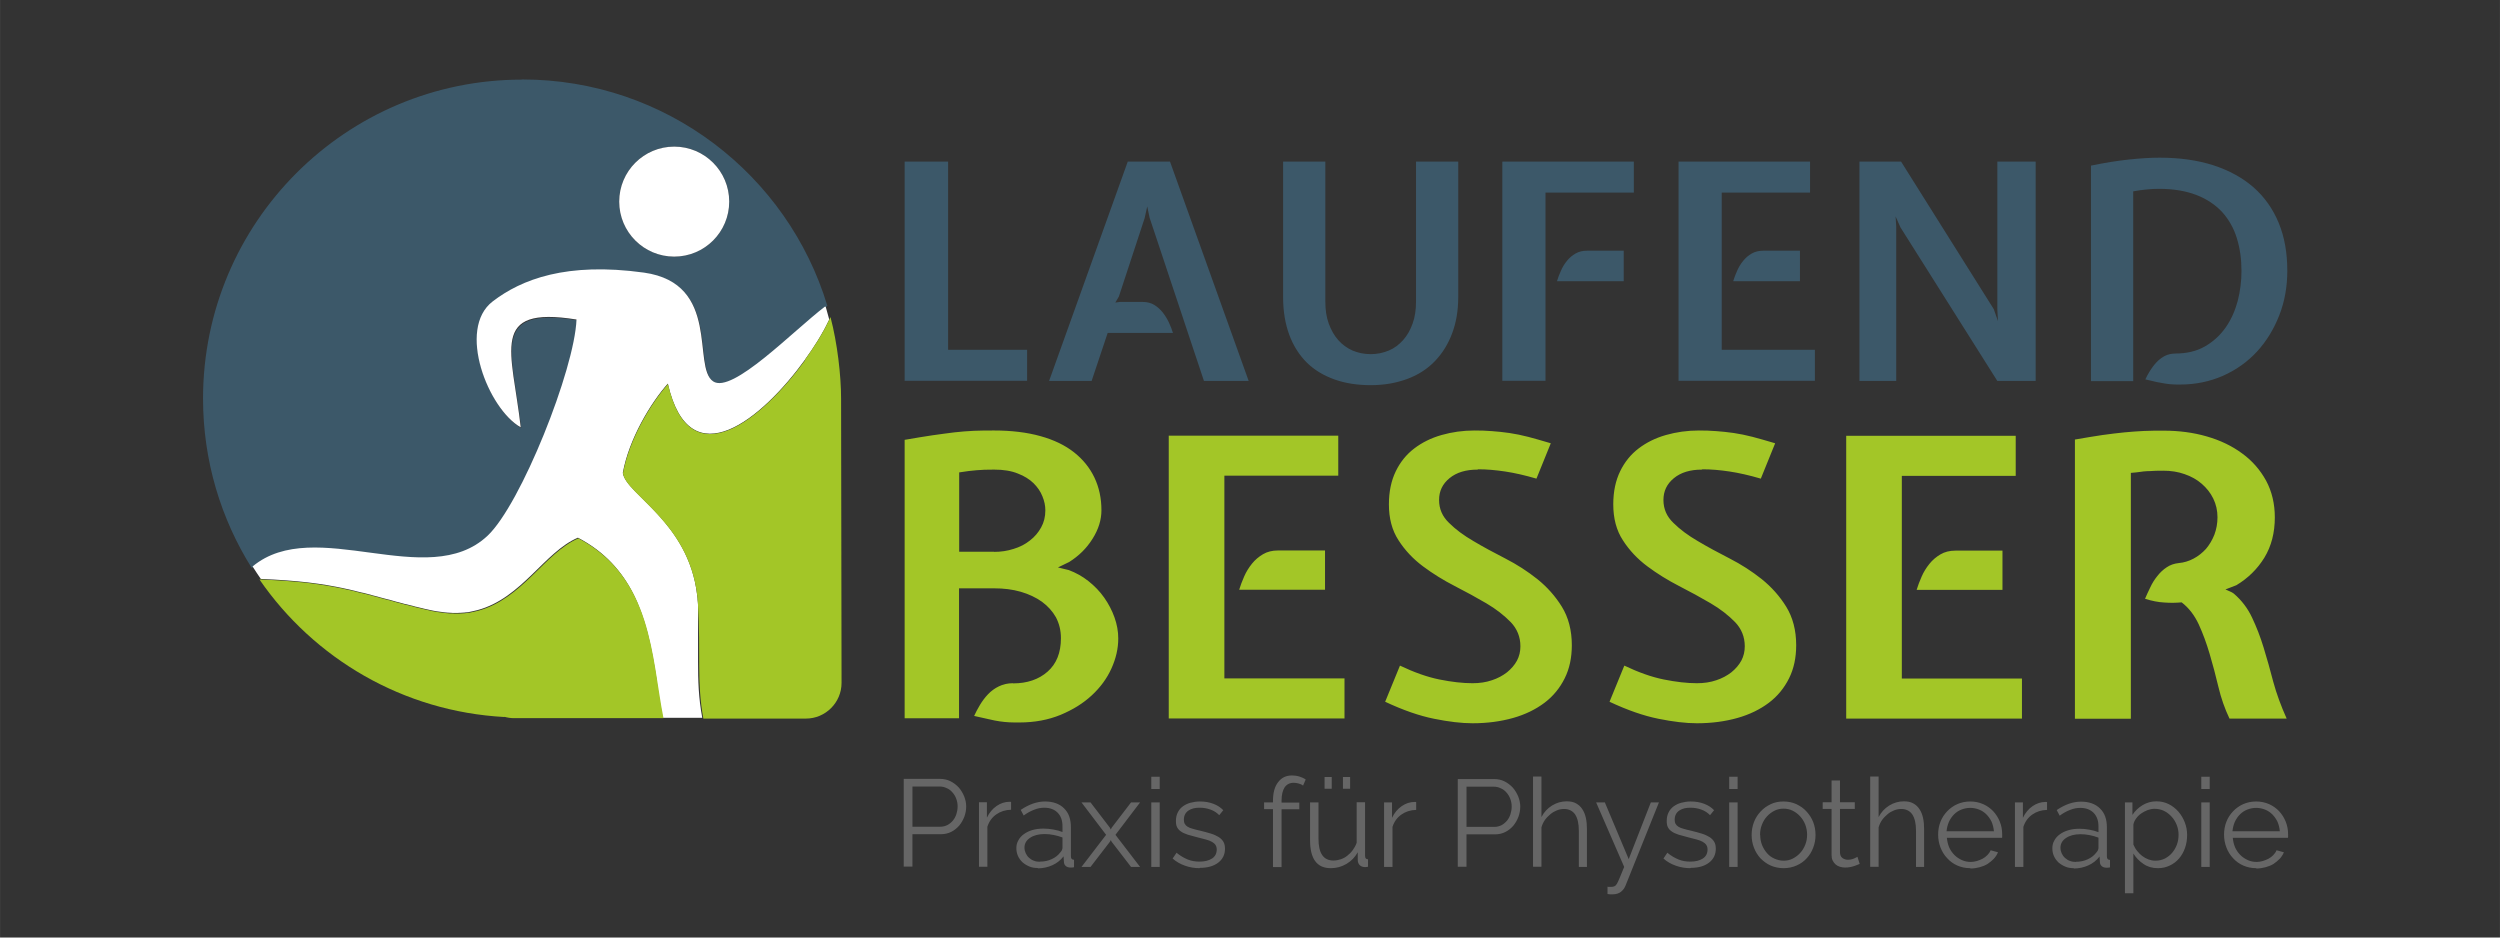
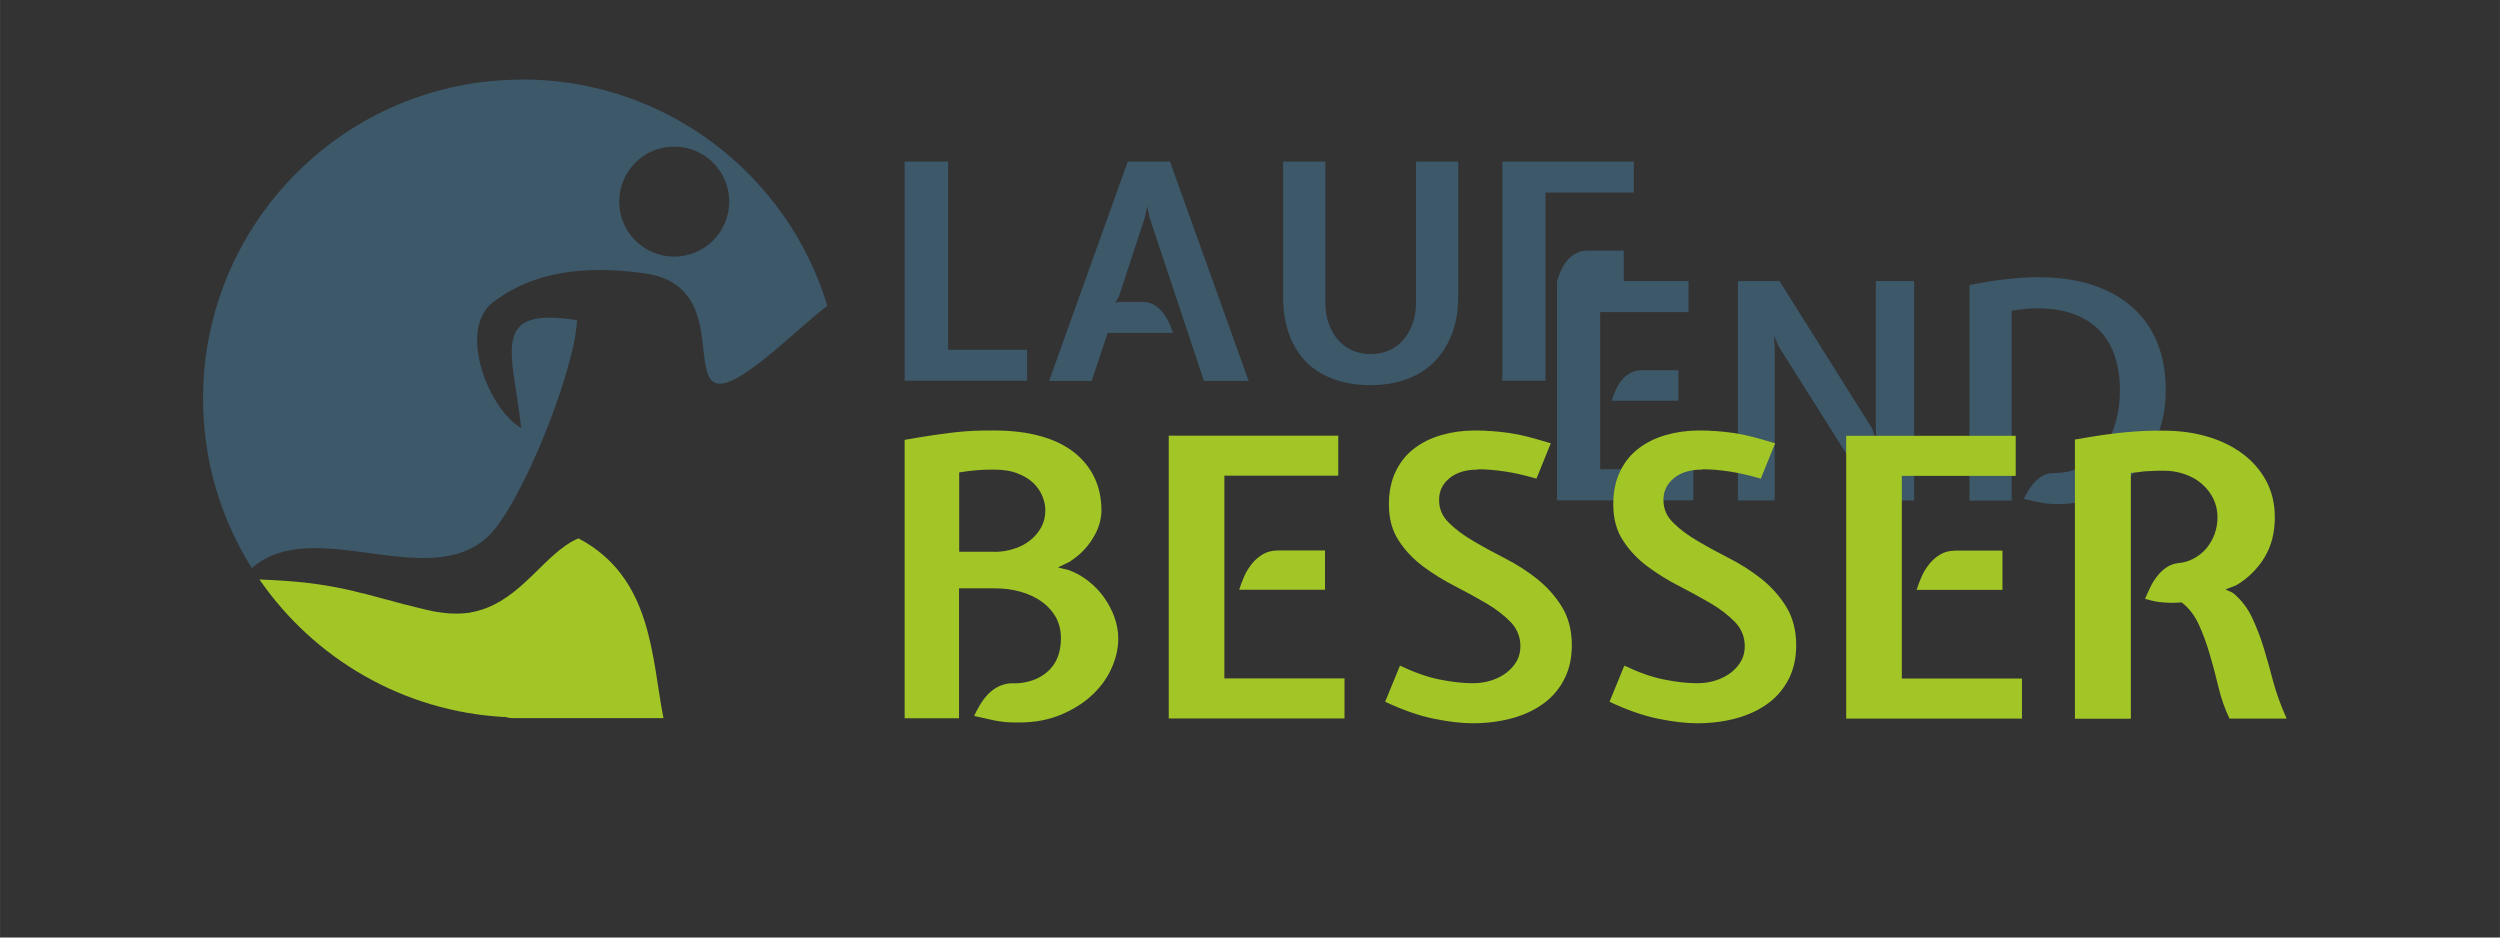
<svg xmlns="http://www.w3.org/2000/svg" xml:space="preserve" width="160mm" height="60mm" version="1.1" style="shape-rendering:geometricPrecision; text-rendering:geometricPrecision; image-rendering:optimizeQuality; fill-rule:evenodd; clip-rule:evenodd" viewBox="0 0 16045 6017">
  <rect x="0" y="0" width="16045" height="6017" fill="#333333" stroke="none" />
  <defs>
    <style type="text/css">
   
    .fil6 {fill:none}
    .fil3 {fill:#3C5869}
    .fil4 {fill:white}
    .fil5 {fill:#A3C627}
    .fil0 {fill:#3C5869;fill-rule:nonzero}
    .fil2 {fill:#666666;fill-rule:nonzero}
    .fil1 {fill:#A3C627;fill-rule:nonzero}
   
  </style>
  </defs>
  <g id="Ebene_x0020_1">
-     <path class="fil0" d="M5806 1037l279 0 0 1208 507 0 0 199 -786 0 0 -1408zm1303 1100l-103 308 -273 0 505 -1408 271 0 505 1408 -287 0 -349 -1048 -15 -72 -17 76 -165 502 -23 39 29 -4 147 0c28,0 53,6 74,19 21,13 39,29 54,48 15,19 29,41 40,65 11,24 20,46 26,67l-420 0zm1689 335c-87,0 -165,-12 -234,-37 -70,-25 -129,-61 -177,-108 -48,-48 -86,-107 -112,-177 -26,-70 -40,-151 -40,-243l0 -870 271 0 0 899c0,53 7,100 22,141 15,41 35,77 61,106 26,29 56,51 92,67 36,15 74,23 116,23 41,0 80,-8 116,-23 36,-15 66,-38 92,-67 26,-29 46,-64 61,-106 15,-41 22,-88 22,-141l0 -899 271 0 0 870c0,85 -13,163 -39,232 -26,70 -63,129 -111,179 -48,50 -107,88 -177,114 -70,26 -148,40 -234,40zm844 -1435l844 0 0 199 -567 0 0 1208 -277 0 0 -1408zm351 767c6,-21 15,-43 25,-66 10,-23 23,-45 39,-64 15,-19 34,-35 55,-47 21,-12 46,-18 75,-18l234 0 0 196 -428 0zm780 -767l844 0 0 199 -567 0 0 1009 598 0 0 199 -875 0 0 -1408zm351 767c6,-21 15,-43 25,-66 10,-23 23,-45 39,-64 15,-19 34,-35 55,-47 21,-12 46,-18 75,-18l234 0 0 196 -428 0zm1073 -345l-31 -70 4 66 0 990 -236 0 0 -1408 267 0 595 947 27 77 -4 -77 0 -947 246 0 0 1408 -246 0 -622 -986zm1764 810c74,0 137,-15 191,-46 54,-31 98,-72 133,-122 35,-50 60,-107 77,-170 16,-63 24,-127 24,-192 0,-76 -10,-147 -30,-211 -20,-65 -52,-120 -94,-167 -43,-46 -97,-83 -164,-109 -67,-26 -147,-40 -240,-40 -26,0 -53,1 -80,4 -28,3 -57,6 -87,12l0 1218 -271 0 0 -1383c87,-18 167,-31 242,-39 75,-8 141,-12 198,-12 129,0 244,16 346,49 101,33 187,80 258,142 70,62 124,138 161,228 37,90 55,192 55,307 0,102 -17,198 -52,287 -35,89 -83,167 -143,232 -61,66 -133,117 -218,155 -85,37 -176,56 -274,56 -18,0 -35,0 -49,-1 -15,-1 -31,-2 -47,-5 -17,-3 -35,-6 -55,-10 -20,-4 -44,-10 -73,-17 8,-17 17,-35 29,-54 12,-19 25,-37 41,-54 15,-17 34,-31 54,-42 21,-11 45,-16 72,-16z" />
+     <path class="fil0" d="M5806 1037l279 0 0 1208 507 0 0 199 -786 0 0 -1408zm1303 1100l-103 308 -273 0 505 -1408 271 0 505 1408 -287 0 -349 -1048 -15 -72 -17 76 -165 502 -23 39 29 -4 147 0c28,0 53,6 74,19 21,13 39,29 54,48 15,19 29,41 40,65 11,24 20,46 26,67l-420 0zm1689 335c-87,0 -165,-12 -234,-37 -70,-25 -129,-61 -177,-108 -48,-48 -86,-107 -112,-177 -26,-70 -40,-151 -40,-243l0 -870 271 0 0 899c0,53 7,100 22,141 15,41 35,77 61,106 26,29 56,51 92,67 36,15 74,23 116,23 41,0 80,-8 116,-23 36,-15 66,-38 92,-67 26,-29 46,-64 61,-106 15,-41 22,-88 22,-141l0 -899 271 0 0 870c0,85 -13,163 -39,232 -26,70 -63,129 -111,179 -48,50 -107,88 -177,114 -70,26 -148,40 -234,40zm844 -1435l844 0 0 199 -567 0 0 1208 -277 0 0 -1408zm351 767c6,-21 15,-43 25,-66 10,-23 23,-45 39,-64 15,-19 34,-35 55,-47 21,-12 46,-18 75,-18l234 0 0 196 -428 0zl844 0 0 199 -567 0 0 1009 598 0 0 199 -875 0 0 -1408zm351 767c6,-21 15,-43 25,-66 10,-23 23,-45 39,-64 15,-19 34,-35 55,-47 21,-12 46,-18 75,-18l234 0 0 196 -428 0zm1073 -345l-31 -70 4 66 0 990 -236 0 0 -1408 267 0 595 947 27 77 -4 -77 0 -947 246 0 0 1408 -246 0 -622 -986zm1764 810c74,0 137,-15 191,-46 54,-31 98,-72 133,-122 35,-50 60,-107 77,-170 16,-63 24,-127 24,-192 0,-76 -10,-147 -30,-211 -20,-65 -52,-120 -94,-167 -43,-46 -97,-83 -164,-109 -67,-26 -147,-40 -240,-40 -26,0 -53,1 -80,4 -28,3 -57,6 -87,12l0 1218 -271 0 0 -1383c87,-18 167,-31 242,-39 75,-8 141,-12 198,-12 129,0 244,16 346,49 101,33 187,80 258,142 70,62 124,138 161,228 37,90 55,192 55,307 0,102 -17,198 -52,287 -35,89 -83,167 -143,232 -61,66 -133,117 -218,155 -85,37 -176,56 -274,56 -18,0 -35,0 -49,-1 -15,-1 -31,-2 -47,-5 -17,-3 -35,-6 -55,-10 -20,-4 -44,-10 -73,-17 8,-17 17,-35 29,-54 12,-19 25,-37 41,-54 15,-17 34,-31 54,-42 21,-11 45,-16 72,-16z" />
    <path class="fil1" d="M6380 3542c43,0 85,-6 125,-19 40,-12 75,-30 105,-54 30,-23 54,-51 72,-84 18,-32 27,-69 27,-109 0,-30 -6,-60 -19,-91 -12,-31 -32,-59 -57,-84 -26,-25 -59,-46 -101,-62 -42,-17 -92,-25 -152,-25 -45,0 -82,1 -112,4 -30,2 -67,7 -112,14l0 509 225 0zm122 844c90,0 164,-25 221,-75 57,-50 86,-121 86,-215 0,-50 -11,-94 -32,-134 -22,-39 -52,-72 -90,-100 -38,-27 -84,-49 -136,-64 -52,-15 -109,-22 -171,-22l-225 0 0 834 -349 0 0 -1787c67,-12 126,-21 177,-29 52,-7 99,-14 142,-19 43,-5 85,-8 126,-10 41,-2 84,-2 129,-2 111,0 211,12 297,36 87,24 159,59 216,104 57,45 101,99 131,162 30,63 45,133 45,210 0,62 -19,123 -57,183 -38,61 -88,110 -150,149l-72 35 70 17c45,17 87,40 126,71 39,31 73,66 101,106 28,40 50,82 66,127 16,45 24,90 24,135 0,65 -15,129 -44,193 -29,64 -71,121 -126,172 -55,51 -121,92 -200,125 -78,32 -166,49 -265,49 -23,0 -45,0 -64,-1 -19,-1 -40,-3 -61,-6 -22,-3 -45,-8 -71,-14 -26,-6 -57,-13 -94,-21 10,-22 22,-45 37,-70 15,-25 32,-48 52,-69 20,-21 43,-38 70,-51 27,-13 57,-20 90,-20zm999 -1590l1088 0 0 257 -731 0 0 1301 771 0 0 257 -1128 0 0 -1815zm452 989c8,-27 19,-55 32,-85 13,-30 30,-57 50,-82 20,-25 44,-45 71,-61 27,-16 59,-24 96,-24l302 0 0 252 -552 0zm1530 -771c-75,0 -135,18 -180,55 -45,37 -67,83 -67,140 0,57 21,106 64,147 42,42 95,81 157,117 62,37 131,74 205,112 74,38 142,82 205,132 62,50 115,109 157,177 42,68 64,151 64,247 0,80 -15,151 -46,213 -31,62 -74,115 -130,157 -56,42 -123,75 -201,97 -78,22 -165,34 -260,34 -72,0 -154,-10 -248,-29 -94,-19 -198,-55 -313,-109l95 -232c90,43 174,73 253,89 79,16 150,24 213,24 45,0 86,-6 124,-19 37,-12 70,-30 97,-51 27,-22 49,-47 64,-75 15,-28 22,-59 22,-92 0,-60 -21,-112 -62,-155 -42,-43 -94,-84 -157,-121 -63,-37 -131,-74 -203,-111 -72,-37 -140,-79 -203,-126 -63,-47 -116,-103 -157,-167 -42,-64 -62,-141 -62,-231 0,-82 15,-152 44,-212 29,-60 69,-109 119,-147 50,-38 108,-67 175,-86 67,-19 137,-29 212,-29 38,0 75,1 111,4 36,2 73,7 112,12 39,6 80,14 122,25 42,11 90,25 144,41l-92 227c-75,-22 -142,-37 -202,-46 -60,-9 -117,-14 -172,-14zm1440 0c-75,0 -135,18 -180,55 -45,37 -67,83 -67,140 0,57 21,106 64,147 42,42 95,81 157,117 62,37 131,74 205,112 74,38 142,82 205,132 62,50 115,109 157,177 42,68 64,151 64,247 0,80 -15,151 -46,213 -31,62 -74,115 -130,157 -56,42 -123,75 -201,97 -78,22 -165,34 -260,34 -72,0 -154,-10 -248,-29 -94,-19 -198,-55 -313,-109l95 -232c90,43 174,73 253,89 79,16 150,24 213,24 45,0 86,-6 124,-19 37,-12 70,-30 97,-51 27,-22 49,-47 64,-75 15,-28 22,-59 22,-92 0,-60 -21,-112 -62,-155 -42,-43 -94,-84 -157,-121 -63,-37 -131,-74 -203,-111 -72,-37 -140,-79 -203,-126 -63,-47 -116,-103 -157,-167 -42,-64 -62,-141 -62,-231 0,-82 15,-152 44,-212 29,-60 69,-109 119,-147 50,-38 108,-67 175,-86 67,-19 137,-29 212,-29 38,0 75,1 111,4 36,2 73,7 112,12 39,6 80,14 122,25 42,11 90,25 144,41l-92 227c-75,-22 -142,-37 -202,-46 -60,-9 -117,-14 -172,-14zm926 -217l1088 0 0 257 -731 0 0 1301 771 0 0 257 -1128 0 0 -1815zm452 989c8,-27 19,-55 32,-85 13,-30 30,-57 50,-82 20,-25 44,-45 71,-61 27,-16 59,-24 96,-24l302 0 0 252 -552 0zm2299 -467c0,100 -22,186 -67,260 -45,73 -105,132 -180,177l-70 27c7,3 16,7 27,12 12,5 21,10 27,15 50,43 89,94 117,154 28,59 53,123 74,192 21,69 42,142 62,220 21,77 50,156 86,236l-367 0c-30,-63 -54,-131 -71,-203 -17,-72 -36,-143 -56,-211 -20,-68 -43,-131 -70,-190 -27,-58 -63,-106 -110,-142 -35,3 -72,4 -111,1 -39,-2 -80,-10 -124,-24 10,-23 21,-48 34,-74 12,-26 27,-50 45,-72 17,-22 37,-41 60,-56 22,-15 48,-24 76,-27 35,-3 67,-13 97,-29 30,-16 56,-37 79,-62 22,-26 40,-56 54,-91 13,-35 20,-72 20,-112 0,-43 -9,-83 -27,-120 -18,-37 -43,-68 -74,-95 -31,-27 -67,-47 -110,-62 -42,-15 -88,-22 -136,-22 -23,0 -43,0 -59,1 -16,1 -31,2 -46,2 -15,1 -31,2 -47,5 -17,2 -36,5 -57,6l0 1578 -359 0 0 -1792c67,-12 126,-21 177,-29 52,-7 99,-13 141,-17 42,-4 84,-7 124,-9 40,-2 82,-2 127,-2 98,0 191,12 277,37 87,25 162,61 227,109 65,47 116,106 154,175 37,69 56,148 56,236z" />
-     <path class="fil2" d="M5800 5563l0 -564 233 0c24,0 47,5 67,15 20,10 38,24 53,40 15,17 26,36 35,57 8,21 13,43 13,64 0,23 -4,46 -12,67 -8,21 -19,40 -33,57 -14,16 -31,30 -51,40 -20,10 -42,15 -66,15l-183 0 0 208 -56 0zm56 -257l180 0c16,0 31,-4 45,-11 13,-7 25,-17 35,-29 10,-12 17,-26 22,-41 5,-16 8,-32 8,-49 0,-17 -3,-34 -9,-50 -6,-16 -14,-29 -25,-41 -10,-12 -22,-21 -37,-27 -14,-7 -29,-10 -44,-10l-175 0 0 257zm633 -109c-37,1 -68,11 -95,30 -27,19 -46,45 -57,79l0 257 -54 0 0 -414 51 0 0 99c15,-32 36,-57 62,-75 26,-18 54,-27 83,-27 4,0 8,0 10,1l0 49zm171 374c-20,0 -38,-3 -54,-10 -17,-7 -31,-16 -44,-27 -12,-12 -22,-25 -29,-41 -7,-16 -10,-32 -10,-50 0,-18 4,-35 13,-50 8,-15 20,-29 36,-40 15,-11 34,-20 55,-26 21,-6 44,-9 70,-9 21,0 43,2 64,6 22,4 41,9 58,16l0 -37c0,-37 -10,-65 -31,-87 -21,-21 -49,-32 -86,-32 -21,0 -43,4 -65,13 -22,8 -45,21 -67,37l-19 -36c53,-36 105,-54 156,-54 52,0 93,15 122,44 30,29 44,69 44,121l0 187c0,15 7,22 20,22l0 48c-9,2 -16,2 -21,2 -14,0 -24,-3 -32,-10 -8,-7 -12,-16 -12,-29l-2 -33c-19,25 -43,44 -72,57 -29,13 -60,20 -93,20zm13 -41c28,0 54,-5 77,-16 24,-11 41,-25 54,-42 5,-5 8,-10 11,-15 2,-6 4,-11 4,-15l0 -67c-18,-7 -37,-12 -56,-16 -19,-4 -39,-6 -59,-6 -38,0 -69,8 -93,24 -24,16 -36,37 -36,63 0,13 3,25 8,36 5,11 12,21 21,29 9,8 19,15 31,19 12,5 25,7 39,7zm326 -380l124 162 6 12 6 -12 124 -162 58 0 -158 208 158 206 -58 0 -124 -161 -6 -11 -6 11 -124 161 -58 0 158 -206 -158 -208 58 0zm390 414l0 -414 54 0 0 414 -54 0zm0 -500l0 -79 54 0 0 79 -54 0zm310 508c-32,0 -64,-5 -94,-16 -31,-11 -57,-26 -79,-46l25 -37c23,19 47,33 71,43 24,10 50,14 77,14 33,0 60,-7 80,-20 20,-13 30,-33 30,-58 0,-12 -3,-21 -8,-29 -5,-8 -13,-14 -23,-20 -10,-6 -23,-11 -39,-15 -16,-4 -34,-9 -54,-14 -24,-6 -44,-12 -62,-17 -17,-6 -32,-12 -43,-20 -11,-7 -20,-17 -25,-27 -6,-11 -8,-24 -8,-41 0,-21 4,-39 12,-55 8,-16 19,-29 33,-39 14,-10 30,-18 49,-23 19,-5 39,-8 60,-8 32,0 61,5 87,15 26,10 47,24 63,41l-26 32c-15,-16 -34,-28 -56,-36 -22,-8 -45,-12 -69,-12 -14,0 -28,1 -40,4 -12,3 -23,8 -32,14 -9,6 -17,14 -22,24 -5,10 -8,21 -8,35 0,11 2,20 6,27 4,7 10,13 18,18 8,5 19,10 32,13 13,4 29,8 47,12 26,6 50,13 70,19 20,6 37,14 50,22 13,8 24,19 31,31 7,12 10,27 10,44 0,38 -15,68 -44,90 -29,22 -68,33 -117,33zm471 -8l0 -371 -57 0 0 -43 57 0 0 -11c0,-51 11,-91 33,-119 22,-29 51,-43 89,-43 16,0 32,2 48,7 15,5 29,11 40,19l-17 39c-7,-6 -17,-10 -27,-13 -11,-3 -22,-5 -33,-5 -25,0 -45,10 -58,29 -13,20 -20,48 -20,85l0 13 114 0 0 43 -114 0 0 371 -54 0zm331 -502l0 -75 46 0 0 75 -46 0zm118 0l0 -75 46 0 0 75 -46 0zm-78 510c-45,0 -78,-15 -100,-45 -22,-30 -33,-74 -33,-134l0 -243 54 0 0 233c0,94 32,140 96,140 16,0 31,-3 47,-8 15,-5 30,-13 42,-23 13,-10 25,-22 35,-36 10,-14 19,-29 25,-47l0 -260 54 0 0 344c0,15 6,22 19,22l0 48c-6,1 -12,2 -15,2 -4,0 -7,0 -8,0 -13,-1 -23,-5 -31,-13 -8,-8 -12,-20 -12,-34l0 -48c-18,32 -42,57 -73,75 -31,18 -64,27 -99,27zm548 -374c-37,1 -68,11 -95,30 -27,19 -46,45 -57,79l0 257 -54 0 0 -414 51 0 0 99c15,-32 36,-57 62,-75 26,-18 54,-27 83,-27 4,0 8,0 10,1l0 49zm267 366l0 -564 233 0c24,0 47,5 67,15 20,10 38,24 53,40 15,17 26,36 35,57 8,21 13,43 13,64 0,23 -4,46 -12,67 -8,21 -19,40 -33,57 -14,16 -31,30 -51,40 -20,10 -42,15 -66,15l-183 0 0 208 -56 0zm56 -257l180 0c16,0 31,-4 45,-11 13,-7 25,-17 35,-29 10,-12 17,-26 22,-41 5,-16 8,-32 8,-49 0,-17 -3,-34 -9,-50 -6,-16 -14,-29 -25,-41 -10,-12 -22,-21 -37,-27 -14,-7 -29,-10 -44,-10l-175 0 0 257zm775 257l-54 0 0 -231c0,-47 -8,-82 -24,-106 -16,-23 -40,-35 -71,-35 -15,0 -31,3 -46,9 -15,6 -29,14 -42,25 -13,11 -25,23 -35,37 -10,14 -17,30 -22,47l0 253 -54 0 0 -579 54 0 0 260c16,-31 39,-56 68,-74 29,-18 61,-27 94,-27 24,0 44,4 60,13 16,9 30,21 40,37 11,16 18,34 23,56 5,22 7,46 7,73l0 242zm128 127c4,1 8,1 12,1 4,0 8,0 12,0 10,0 17,-1 23,-4 6,-3 11,-8 16,-17 5,-9 11,-22 18,-39 7,-17 16,-40 28,-68l-180 -414 56 0 153 364 142 -364 52 0 -214 533c-6,15 -15,29 -29,40 -13,11 -32,17 -55,17 -5,0 -10,0 -15,0 -5,0 -11,-1 -17,-2l0 -48zm534 -119c-32,0 -64,-5 -94,-16 -31,-11 -57,-26 -79,-46l25 -37c23,19 47,33 71,43 24,10 50,14 77,14 33,0 60,-7 80,-20 20,-13 30,-33 30,-58 0,-12 -3,-21 -8,-29 -5,-8 -13,-14 -23,-20 -10,-6 -23,-11 -39,-15 -16,-4 -34,-9 -54,-14 -24,-6 -44,-12 -62,-17 -17,-6 -32,-12 -43,-20 -11,-7 -20,-17 -25,-27 -6,-11 -8,-24 -8,-41 0,-21 4,-39 12,-55 8,-16 19,-29 33,-39 14,-10 30,-18 49,-23 19,-5 39,-8 60,-8 32,0 61,5 87,15 26,10 47,24 63,41l-26 32c-15,-16 -34,-28 -56,-36 -22,-8 -45,-12 -69,-12 -14,0 -28,1 -40,4 -12,3 -23,8 -32,14 -9,6 -17,14 -22,24 -5,10 -8,21 -8,35 0,11 2,20 6,27 4,7 10,13 18,18 8,5 19,10 32,13 13,4 29,8 47,12 26,6 50,13 70,19 20,6 37,14 50,22 13,8 24,19 31,31 7,12 10,27 10,44 0,38 -15,68 -44,90 -29,22 -68,33 -117,33zm249 -8l0 -414 54 0 0 414 -54 0zm0 -500l0 -79 54 0 0 79 -54 0zm349 508c-30,0 -58,-6 -83,-17 -25,-11 -46,-27 -65,-46 -18,-20 -32,-42 -42,-68 -10,-26 -15,-53 -15,-82 0,-29 5,-57 15,-83 10,-26 25,-49 43,-68 18,-20 40,-35 65,-47 25,-12 52,-17 82,-17 30,0 57,6 82,17 25,12 47,27 65,47 18,20 33,42 43,68 10,26 15,53 15,83 0,29 -5,56 -15,82 -10,26 -24,49 -42,68 -18,20 -40,35 -65,46 -25,11 -53,17 -83,17zm-150 -213c0,23 4,45 12,65 8,20 19,37 32,52 13,15 29,27 48,35 18,8 38,13 58,13 21,0 40,-4 58,-13 18,-9 34,-21 48,-36 14,-15 25,-33 33,-53 8,-20 12,-42 12,-65 0,-23 -4,-44 -12,-65 -8,-20 -19,-38 -33,-53 -14,-15 -30,-27 -48,-36 -18,-9 -38,-13 -58,-13 -21,0 -40,4 -58,13 -18,9 -34,21 -48,36 -14,15 -25,33 -33,54 -8,20 -12,42 -12,65zm639 185c-3,2 -8,4 -14,6 -6,3 -13,5 -21,8 -8,3 -17,5 -27,7 -10,2 -21,3 -32,3 -12,0 -23,-2 -33,-5 -11,-3 -20,-8 -28,-15 -8,-7 -14,-15 -19,-25 -5,-10 -7,-22 -7,-35l0 -296 -57 0 0 -43 57 0 0 -140 54 0 0 140 95 0 0 43 -95 0 0 281c1,15 6,27 16,34 10,7 21,11 34,11 15,0 29,-3 40,-8 12,-5 19,-9 22,-11l14 44zm415 20l-54 0 0 -231c0,-47 -8,-82 -24,-106 -16,-23 -40,-35 -71,-35 -15,0 -31,3 -46,9 -15,6 -29,14 -42,25 -13,11 -25,23 -35,37 -10,14 -17,30 -22,47l0 253 -54 0 0 -579 54 0 0 260c16,-31 39,-56 68,-74 29,-18 61,-27 94,-27 24,0 44,4 60,13 16,9 30,21 40,37 11,16 18,34 23,56 5,22 7,46 7,73l0 242zm294 8c-30,0 -58,-6 -83,-17 -25,-11 -47,-27 -65,-47 -19,-20 -33,-43 -43,-69 -10,-26 -15,-54 -15,-83 0,-29 5,-56 15,-82 10,-26 25,-48 43,-67 18,-19 40,-35 65,-46 25,-11 53,-17 83,-17 30,0 58,6 83,17 25,11 47,27 65,46 18,20 32,42 42,67 10,25 15,52 15,81 0,4 0,8 0,13 0,4 0,7 -1,9l-354 0c2,22 7,43 15,62 9,19 20,35 34,49 14,14 30,24 47,32 18,8 37,12 57,12 13,0 26,-2 40,-6 13,-4 25,-9 37,-15 11,-6 21,-14 30,-23 9,-9 16,-19 21,-31l47 13c-6,15 -15,29 -27,42 -12,12 -25,23 -40,33 -15,9 -32,16 -51,21 -19,5 -38,8 -58,8zm152 -237c-2,-22 -7,-42 -15,-61 -9,-18 -20,-34 -33,-47 -13,-13 -29,-24 -47,-31 -18,-7 -37,-11 -57,-11 -20,0 -39,4 -57,11 -18,7 -34,18 -47,31 -13,13 -24,29 -33,48 -8,19 -13,39 -15,60l304 0zm341 -137c-37,1 -68,11 -95,30 -27,19 -46,45 -57,79l0 257 -54 0 0 -414 51 0 0 99c15,-32 36,-57 62,-75 26,-18 54,-27 83,-27 4,0 8,0 10,1l0 49zm171 374c-20,0 -38,-3 -54,-10 -17,-7 -31,-16 -44,-27 -12,-12 -22,-25 -29,-41 -7,-16 -10,-32 -10,-50 0,-18 4,-35 13,-50 8,-15 20,-29 36,-40 15,-11 34,-20 55,-26 21,-6 44,-9 70,-9 21,0 43,2 64,6 22,4 41,9 58,16l0 -37c0,-37 -10,-65 -31,-87 -21,-21 -49,-32 -86,-32 -21,0 -43,4 -65,13 -22,8 -45,21 -67,37l-19 -36c53,-36 105,-54 156,-54 52,0 93,15 122,44 30,29 44,69 44,121l0 187c0,15 7,22 20,22l0 48c-9,2 -16,2 -21,2 -14,0 -24,-3 -32,-10 -8,-7 -12,-16 -12,-29l-2 -33c-19,25 -43,44 -72,57 -29,13 -60,20 -93,20zm13 -41c28,0 54,-5 77,-16 24,-11 41,-25 54,-42 5,-5 8,-10 11,-15 2,-6 4,-11 4,-15l0 -67c-18,-7 -37,-12 -56,-16 -19,-4 -39,-6 -59,-6 -38,0 -69,8 -93,24 -24,16 -36,37 -36,63 0,13 3,25 8,36 5,11 12,21 21,29 9,8 19,15 31,19 12,5 25,7 39,7zm527 41c-35,0 -66,-9 -92,-27 -27,-18 -48,-40 -65,-67l0 255 -54 0 0 -583 48 0 0 80c17,-26 39,-47 66,-63 27,-16 56,-24 88,-24 29,0 55,6 79,18 24,12 44,28 62,48 17,20 31,43 41,69 10,26 15,53 15,80 0,29 -4,57 -13,83 -9,26 -22,49 -38,68 -17,20 -37,35 -60,46 -23,11 -48,17 -76,17zm-15 -48c22,0 42,-5 61,-14 18,-10 34,-22 47,-38 13,-16 23,-33 30,-53 7,-20 10,-40 10,-62 0,-22 -4,-43 -12,-63 -8,-20 -19,-38 -33,-53 -14,-15 -30,-28 -49,-37 -19,-9 -39,-13 -61,-13 -14,0 -28,3 -43,8 -15,6 -29,13 -42,22 -13,9 -24,20 -33,33 -9,12 -15,26 -17,39l0 127c6,15 14,29 24,41 10,13 21,24 33,33 12,9 26,17 40,22 14,5 29,8 44,8zm294 40l0 -414 54 0 0 414 -54 0zm0 -500l0 -79 54 0 0 79 -54 0zm352 508c-30,0 -58,-6 -83,-17 -25,-11 -47,-27 -65,-47 -19,-20 -33,-43 -43,-69 -10,-26 -15,-54 -15,-83 0,-29 5,-56 15,-82 10,-26 25,-48 43,-67 18,-19 40,-35 65,-46 25,-11 53,-17 83,-17 30,0 58,6 83,17 25,11 47,27 65,46 18,20 32,42 42,67 10,25 15,52 15,81 0,4 0,8 0,13 0,4 0,7 -1,9l-354 0c2,22 7,43 15,62 9,19 20,35 34,49 14,14 30,24 47,32 18,8 37,12 57,12 13,0 26,-2 40,-6 13,-4 25,-9 37,-15 11,-6 21,-14 30,-23 9,-9 16,-19 21,-31l47 13c-6,15 -15,29 -27,42 -12,12 -25,23 -40,33 -15,9 -32,16 -51,21 -19,5 -38,8 -58,8zm152 -237c-2,-22 -7,-42 -15,-61 -9,-18 -20,-34 -33,-47 -13,-13 -29,-24 -47,-31 -18,-7 -37,-11 -57,-11 -20,0 -39,4 -57,11 -18,7 -34,18 -47,31 -13,13 -24,29 -33,48 -8,19 -13,39 -15,60l304 0z" />
    <g id="_655557776">
      <path class="fil3" d="M3351 510c924,0 1705,612 1959,1453 -203,151 -605,573 -730,489 -137,-93 53,-628 -444,-698 -497,-70 -785,43 -971,185 -231,177 -29,689 180,808 -55,-490 -208,-782 358,-692 -12,320 -358,1188 -571,1388 -387,363 -1118,-143 -1516,203 -198,-315 -313,-688 -313,-1088 0,-1131 917,-2047 2047,-2047zm976 431c195,0 353,158 353,353 0,195 -158,353 -353,353 -195,0 -353,-158 -353,-353 0,-195 158,-353 353,-353z" />
-       <path class="fil4" d="M5300 1971c8,27 15,53 22,80l-1 2c-2,5 -5,10 -8,16l-2 4 -2 4c-3,5 -5,11 -8,16l-2 4c-3,6 -6,11 -9,17l-2 4c-3,6 -6,11 -10,17l-2 4c-8,15 -17,29 -26,44l-3 5c-23,38 -50,77 -78,116l-3 5c-272,376 -739,769 -880,153 -110,124 -249,354 -289,573 22,139 421,313 477,782l0 1 0 1 1 7c1,5 1,11 2,16l0 1 0 1 0 2 0 1c1,7 1,15 2,22l1 14 0 1 0 6 0 7 0 2 0 5 0 7 0 3 0 4 0 7 0 4 0 3 0 7 0 5 0 2 0 7 0 6 0 1 0 7 0 7 0 0 0 6 0 6 0 1 0 5 0 6 0 2 0 4 0 6 0 3 0 3 0 6 0 4 0 2 0 6 0 5 0 1 0 6 0 5 0 1 0 6 0 6 0 0 0 6 0 6 0 1 0 10 0 2 0 4 0 6 0 3 0 3 0 6 0 4 0 2 0 6 0 4 0 1 0 6 0 5 0 0 0 5 0 5 0 1 0 5 0 5 0 1 0 4 0 5 0 2 0 3 0 5 0 3 0 2 0 5 0 4 0 2 0 5 0 4 0 1 0 5 0 5 0 0 0 5 0 5 0 1 0 4 0 5 0 1 0 4 0 5c0,124 3,232 27,361l-254 0c-13,-67 -24,-138 -35,-211l-1 -7 -1 -10 0 -3 -2 -13 0 -1 -2 -12c-2,-13 -4,-25 -6,-38l0 0c-27,-169 -63,-343 -141,-499l0 0c-73,-144 -182,-271 -356,-362 -216,92 -359,388 -645,465 -4,1 -9,2 -13,3l-4 1c-4,1 -9,2 -13,3l-5 1c-5,1 -9,2 -14,3l-4 1c-5,1 -10,2 -16,2l-3 0c-5,1 -11,1 -16,2l-4 0c-5,0 -10,1 -16,1l-3 0c-6,0 -12,1 -17,1l-2 0c-6,0 -13,0 -19,0l-1 0c-6,0 -13,0 -19,-1l-2 0c-7,0 -13,-1 -20,-1l0 0c-7,-1 -14,-1 -21,-2l0 0 -1 0c-7,-1 -14,-2 -21,-3l-1 0c-7,-1 -14,-2 -22,-3l-1 0c-8,-1 -15,-3 -23,-4l0 0c-8,-2 -16,-3 -24,-5l-22 -5 -2 0 -20 -5 -3 -1 -18 -4 -4 -1 -16 -4 -6 -1 -14 -4 -7 -2 -13 -3 -8 -2 -11 -3 -9 -2 -10 -2 -10 -3 -8 -2 -11 -3 -7 -2 -12 -3 -5 -1 -13 -4 -4 -1 -14 -4 -3 -1 -15 -4 -1 0 -16 -4 0 0 -34 -9 -14 -4 -3 -1 -12 -3 -4 -1 -11 -3 -5 -1 -10 -3 -6 -2 -9 -2 -15 -4 -8 -2 -7 -2 -9 -2 -6 -1 -29 -7 -12 -3 -3 -1c-14,-3 -28,-7 -42,-10l0 0 -14 -3 -1 0 -13 -3c-144,-31 -294,-51 -536,-61 -18,-26 -36,-53 -53,-80 400,-333 1124,164 1508,-197 214,-201 559,-1069 571,-1388 -566,-91 -413,201 -358,692 -209,-118 -411,-631 -180,-808 185,-142 474,-254 971,-185 497,70 307,605 444,698 122,83 513,-324 719,-481zm-973 -1030c195,0 353,158 353,353 0,195 -158,353 -353,353 -195,0 -353,-158 -353,-353 0,-195 158,-353 353,-353z" />
      <g>
-         <path class="fil5" d="M5166 2310l3 -5c28,-39 54,-79 78,-116l3 -5c9,-15 18,-30 26,-44l2 -4c3,-6 6,-12 10,-17l2 -4c3,-6 6,-11 9,-17l2 -4c3,-5 6,-11 8,-16l2 -4 2 -4c3,-5 5,-10 8,-16l2 -4c2,-5 5,-10 7,-15l0 0c44,167 68,374 68,524 0,607 3,1216 3,1824 0,126 -103,229 -229,229l-658 0c-44,-241 -15,-412 -35,-741 -32,-508 -459,-690 -481,-833 40,-219 179,-449 289,-573 140,615 608,222 880,-153z" />
        <path class="fil5" d="M3239 4602c-653,-35 -1225,-376 -1574,-883 249,10 402,30 548,62l13 3 1 0 14 3 0 0c14,3 28,6 42,10l3 1 12 3 29 7 6 1 9 2 7 2 8 2 15 4 9 2 6 2 10 3 5 1 11 3 4 1 12 3 3 1 14 4 34 9 0 0 16 4 1 0 15 4 3 1 14 4 4 1 13 4 5 1 12 3 7 2 11 3 8 2 10 3 10 2 9 2 11 3 8 2 13 3 7 2 14 4 6 1 16 4 4 1 18 4 3 1 20 5 2 0 22 5c8,2 16,4 24,5l0 0c8,2 15,3 23,4l1 0c7,1 15,2 22,3l1 0c7,1 14,2 21,3l1 0 0 0c7,1 14,1 21,2l0 0c7,1 14,1 20,1l2 0c6,0 13,0 19,1l1 0c6,0 13,0 19,0l2 0c6,0 12,0 17,-1l3 0c5,0 10,-1 16,-1l4 0c5,-1 11,-1 16,-2l3 0c5,-1 10,-1 16,-2l4 -1c5,-1 9,-2 14,-3l5 -1c4,-1 9,-2 13,-3l4 -1c4,-1 9,-2 13,-3 287,-77 429,-373 645,-465 476,250 469,765 546,1154l-958 0c-22,0 -43,-3 -63,-9z" />
      </g>
    </g>
    <rect class="fil6" width="16045" height="6017" />
  </g>
</svg>